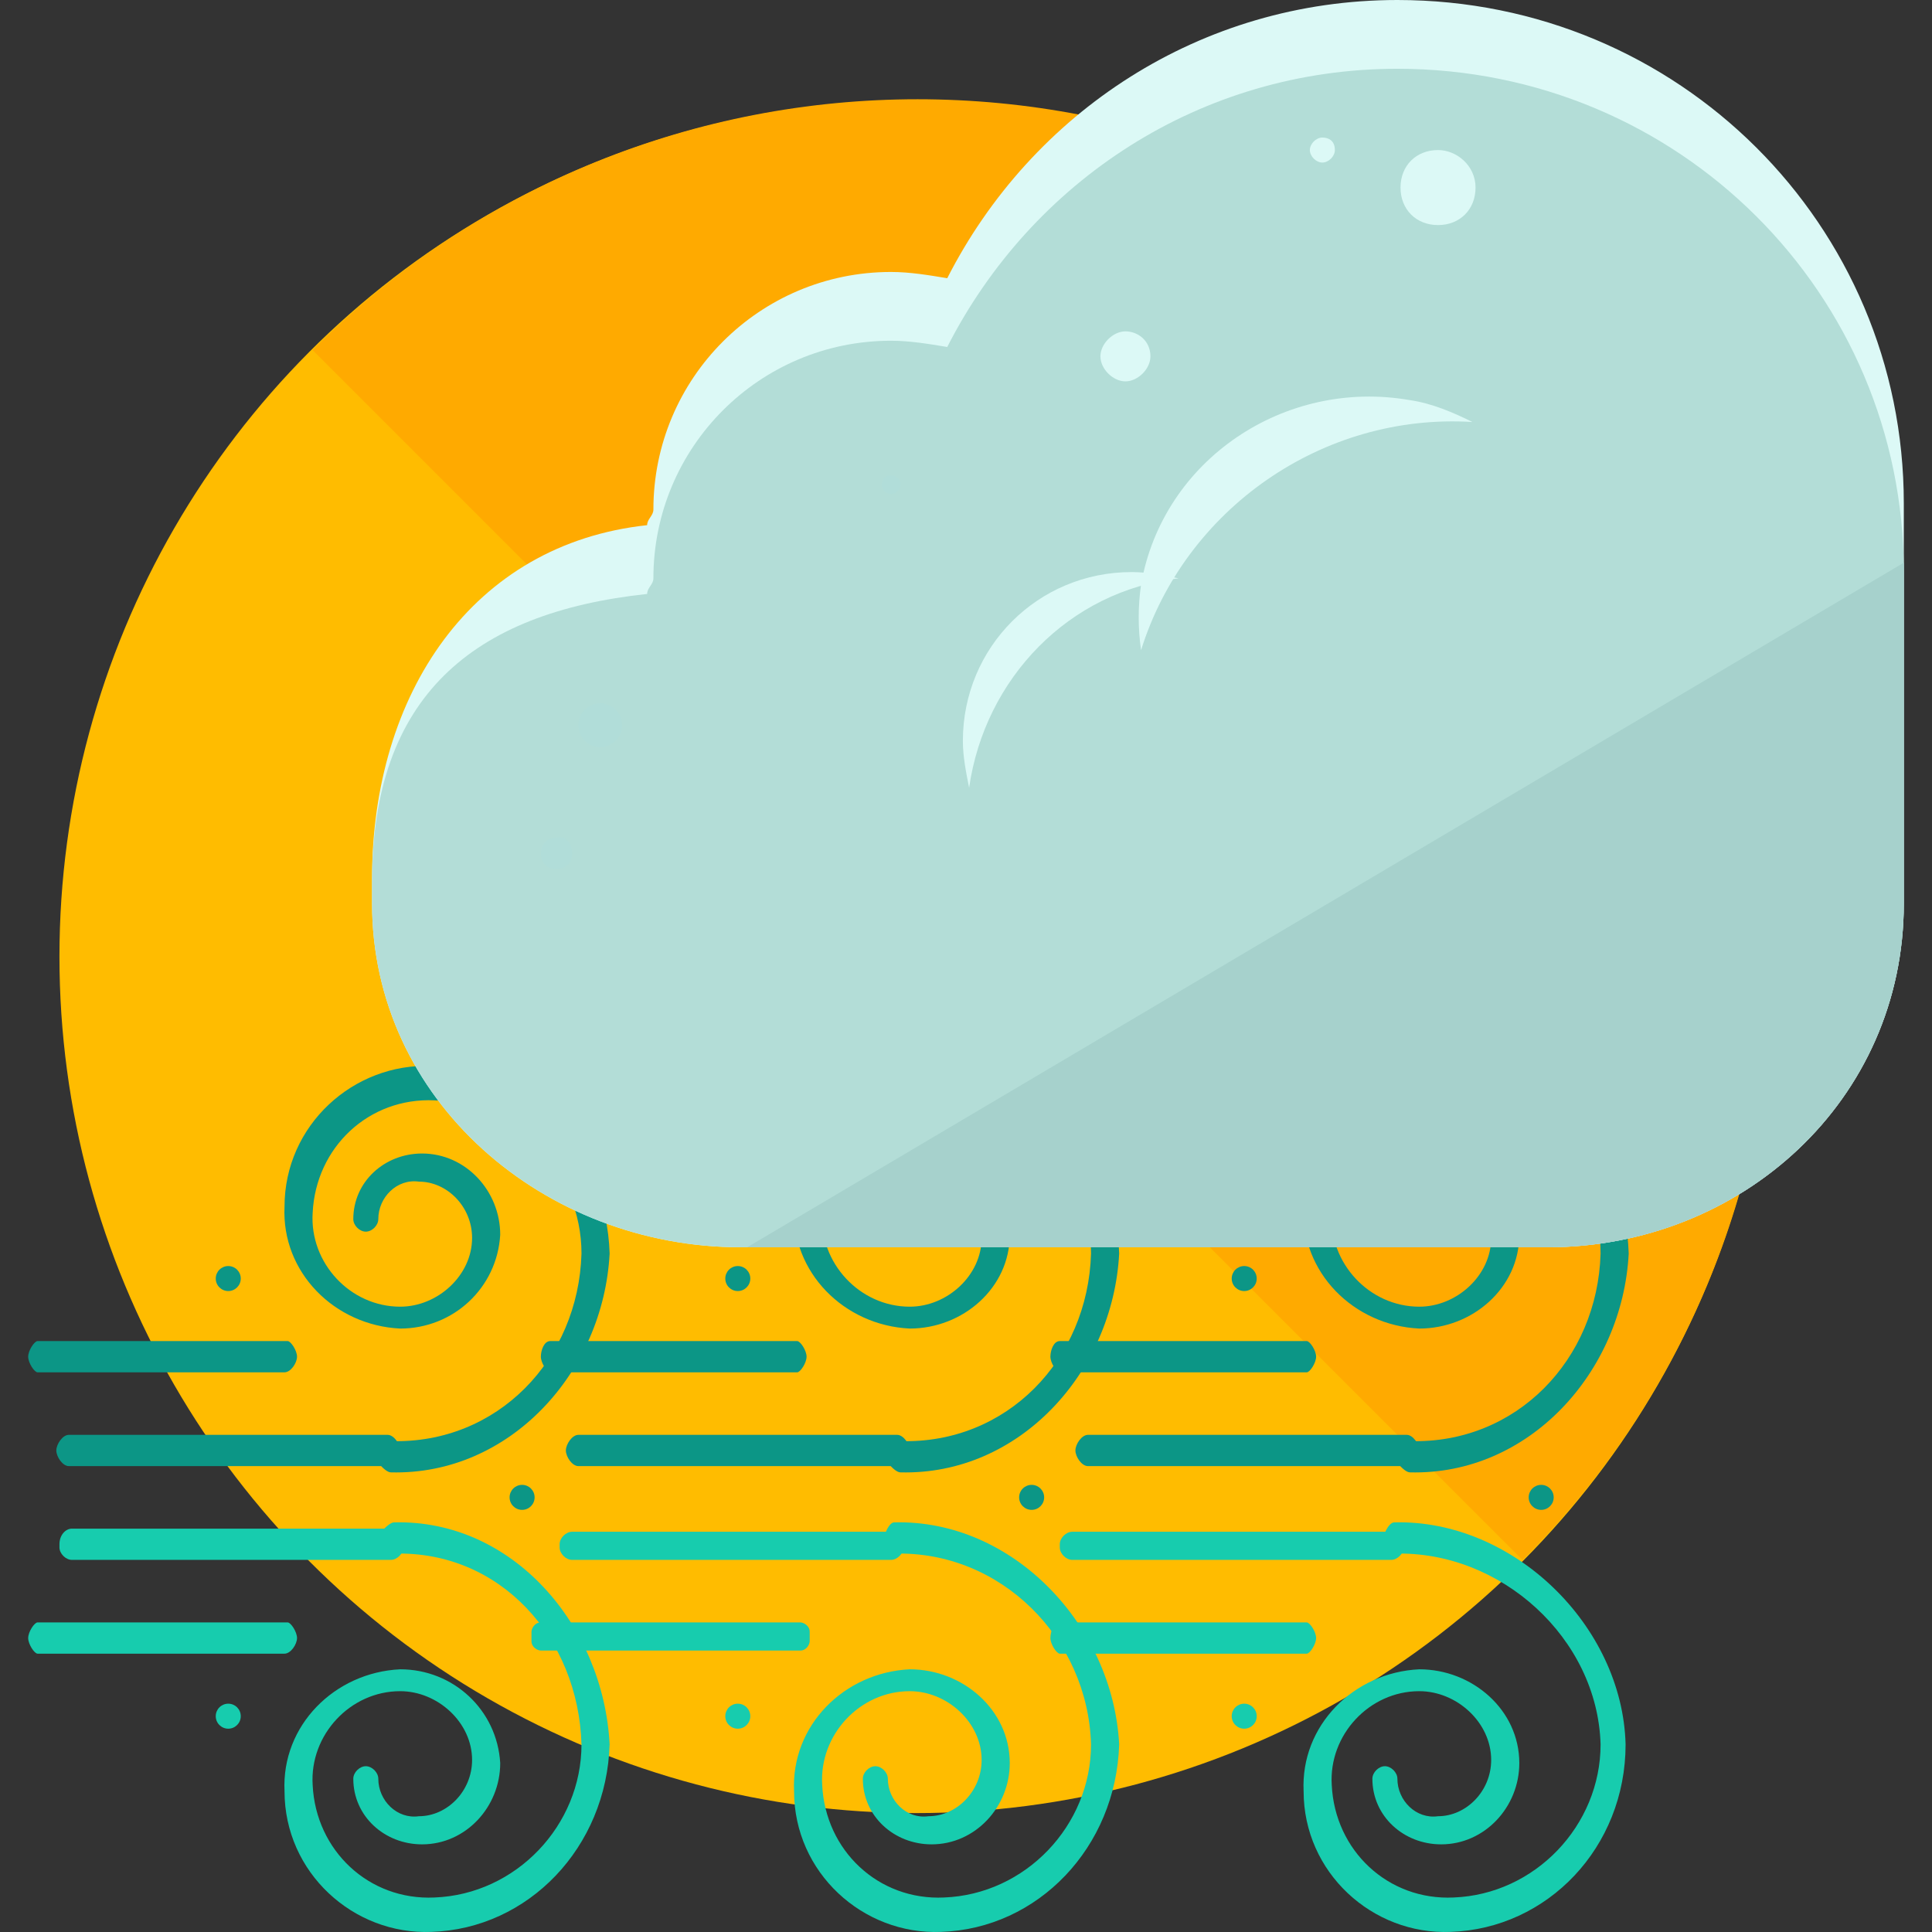
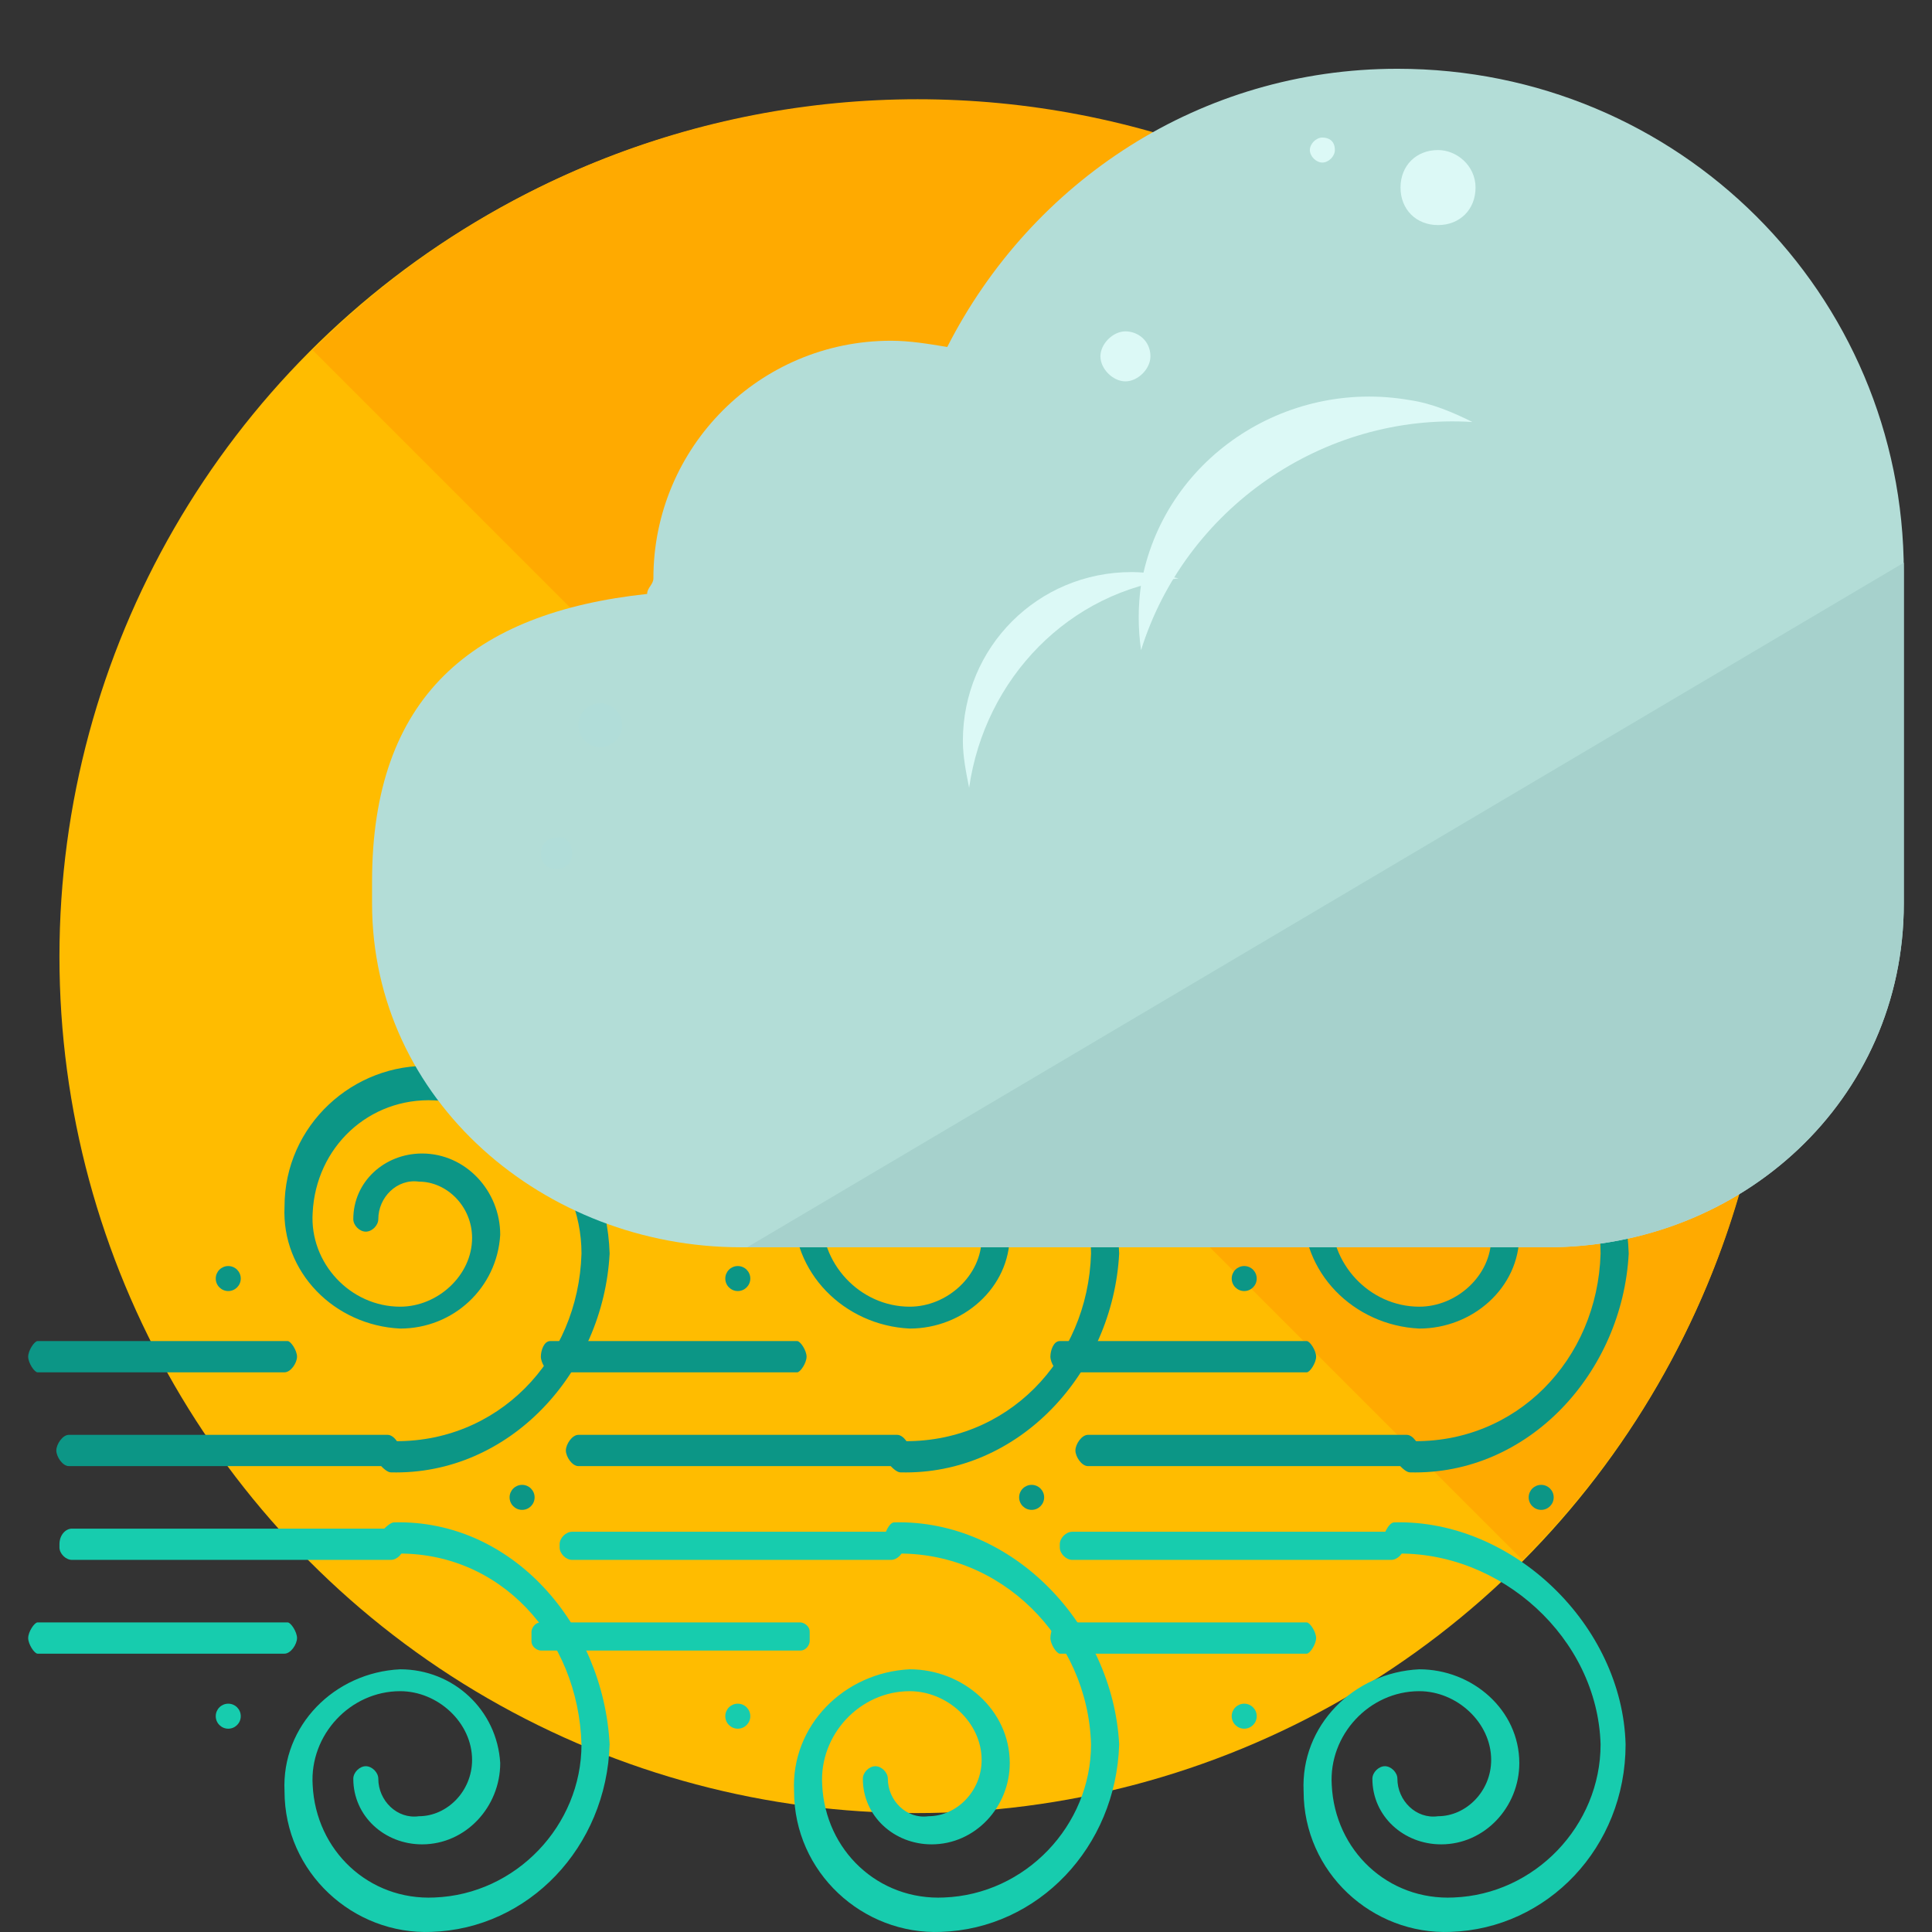
<svg xmlns="http://www.w3.org/2000/svg" height="800px" width="800px" version="1.1" id="Layer_1" viewBox="0 0 494.429 494.429" xml:space="preserve">
  <rect x="0" y="0" width="494.429" height="494.429" fill="#333333" stroke="none" />
  <circle style="fill:#FFBC00;" cx="234.414" cy="244.8" r="219.2" />
  <path style="fill:#FFAA00;" d="M80.014,89.6c85.6-85.6,224-85.6,309.6,0s85.6,224,0,309.6" />
  <path style="fill:#0C9686;" d="M76.014,347.2c0-1.6-1.6-4-2.4-4h-64c-0.8,0-2.4,2.4-2.4,4l0,0c0,1.6,1.6,4,2.4,4h63.2  C74.414,351.2,76.014,348.8,76.014,347.2L76.014,347.2z" />
  <g>
    <path style="fill:#17CCAE;" d="M76.014,419.2c0-1.6-1.6-4-2.4-4h-64c-0.8,0-2.4,2.4-2.4,4l0,0c0,1.6,1.6,4,2.4,4h63.2   C74.414,423.2,76.014,420.8,76.014,419.2L76.014,419.2z" />
    <path style="fill:#17CCAE;" d="M110.414,494.4c-20,0.8-37.6-15.2-37.6-36c-0.8-16.8,12.8-30.4,29.6-31.2c13.6,0,24.8,10.4,25.6,24   c0,11.2-8.8,20.8-20,20.8c-9.6,0-17.6-7.2-17.6-16.8c0-1.6,1.6-3.2,3.2-3.2s3.2,1.6,3.2,3.2c0,5.6,4.8,10.4,10.4,9.6   c7.2,0,13.6-6.4,13.6-14.4c0-9.6-8.8-17.6-18.4-17.6c-12.8,0-23.2,11.2-22.4,24c0.8,16.8,14.4,29.6,31.2,28.8   c20.8-0.8,37.6-18.4,37.6-39.2c-0.8-27.2-20.8-49.6-48-48.8c-1.6,0-5.6,0-5.6-1.6c0-1.6,4-6.4,5.6-6.4   c30.4-0.8,53.6,26.4,55.2,56.8C155.214,472.8,135.214,493.6,110.414,494.4z" />
    <path style="fill:#17CCAE;" d="M103.214,396c0,1.6-1.6,3.2-3.2,3.2h-81.6c-1.6,0-3.2-1.6-3.2-3.2v-0.8c0-2.4,1.6-4,3.2-4h80.8   c1.6,0,3.2,1.6,3.2,3.2v1.6H103.214z" />
  </g>
  <g>
    <path style="fill:#0C9686;" d="M110.414,272.8c-20-0.8-37.6,15.2-37.6,36c-0.8,16.8,12.8,30.4,29.6,31.2c13.6,0,24.8-10.4,25.6-24   c0-11.2-8.8-20.8-20-20.8c-9.6,0-17.6,7.2-17.6,16.8c0,1.6,1.6,3.2,3.2,3.2s3.2-1.6,3.2-3.2c0-5.6,4.8-10.4,10.4-9.6   c7.2,0,13.6,6.4,13.6,14.4c0,9.6-8.8,17.6-18.4,17.6c-12.8,0-23.2-11.2-22.4-24c0.8-16.8,14.4-29.6,31.2-28.8   c20.8,0.8,37.6,18.4,37.6,39.2c-0.8,27.2-21.6,48.8-48.8,48c-1.6,0-4.8,0.8-4.8,2.4c0,1.6,3.2,5.6,4.8,5.6   c30.4,0.8,54.4-25.6,56-56C155.214,294.4,135.214,273.6,110.414,272.8z" />
    <path style="fill:#0C9686;" d="M102.414,371.2c0-1.6-1.6-4-3.2-4h-81.6c-1.6,0-3.2,2.4-3.2,4l0,0c0,1.6,1.6,4,3.2,4h81.6   C100.814,375.2,102.414,372.8,102.414,371.2L102.414,371.2z" />
    <circle style="fill:#0C9686;" cx="58.414" cy="327.2" r="3.2" />
  </g>
  <circle style="fill:#17CCAE;" cx="58.414" cy="439.2" r="3.2" />
  <g>
    <circle style="fill:#0C9686;" cx="133.614" cy="383.2" r="3.2" />
    <path style="fill:#0C9686;" d="M206.414,347.2c0-1.6-1.6-4-2.4-4h-63.2c-1.6,0-2.4,2.4-2.4,4l0,0c0,1.6,1.6,4,2.4,4h63.2   C204.814,351.2,206.414,348.8,206.414,347.2L206.414,347.2z" />
  </g>
  <g>
    <path style="fill:#17CCAE;" d="M207.214,417.6c0-1.6-1.6-2.4-2.4-2.4h-66.4c-1.6,0-2.4,1.6-2.4,2.4v2.4c0,1.6,1.6,2.4,2.4,2.4h66.4   c1.6,0,2.4-1.6,2.4-2.4V417.6z" />
    <path style="fill:#17CCAE;" d="M240.814,494.4c-20,0.8-37.6-15.2-37.6-36c-0.8-16.8,12.8-30.4,29.6-31.2c13.6,0,25.6,10.4,25.6,24   c0,11.2-8.8,20.8-20,20.8c-9.6,0-17.6-7.2-17.6-16.8c0-1.6,1.6-3.2,3.2-3.2c1.6,0,3.2,1.6,3.2,3.2c0,5.6,4.8,10.4,10.4,9.6   c7.2,0,13.6-6.4,13.6-14.4c0-9.6-8.8-17.6-18.4-17.6c-12.8,0-23.2,11.2-22.4,24c0.8,16.8,14.4,29.6,31.2,28.8   c20.8-0.8,37.6-18.4,37.6-39.2c-0.8-27.2-23.2-49.6-50.4-48.8c-1.6,0-3.2,0-3.2-1.6c0-1.6,1.6-6.4,3.2-6.4   c30.4-0.8,56,26.4,57.6,56.8C285.614,472.8,265.614,493.6,240.814,494.4z" />
    <path style="fill:#17CCAE;" d="M231.214,396c0,1.6-1.6,3.2-3.2,3.2h-81.6c-1.6,0-3.2-1.6-3.2-3.2v-0.8c0-1.6,1.6-3.2,3.2-3.2h80.8   c1.6,0,3.2,1.6,3.2,3.2v0.8H231.214z" />
  </g>
  <g>
    <path style="fill:#0C9686;" d="M240.814,272.8c-20-0.8-37.6,15.2-37.6,36c-0.8,16.8,12.8,30.4,29.6,31.2c13.6,0,25.6-10.4,25.6-24   c0-11.2-8.8-20.8-20-20.8c-9.6,0-17.6,7.2-17.6,16.8c0,1.6,1.6,3.2,3.2,3.2c1.6,0,3.2-1.6,3.2-3.2c0-5.6,4.8-10.4,10.4-9.6   c7.2,0,13.6,6.4,13.6,14.4c0,9.6-8.8,17.6-18.4,17.6c-12.8,0-23.2-11.2-22.4-24c0.8-16.8,14.4-29.6,31.2-28.8   c20.8,0.8,37.6,18.4,37.6,39.2c-0.8,27.2-21.6,48.8-48.8,48c-1.6,0-4.8,0.8-4.8,2.4c0,1.6,3.2,5.6,4.8,5.6   c30.4,0.8,54.4-25.6,56-56C285.614,294.4,265.614,273.6,240.814,272.8z" />
    <path style="fill:#0C9686;" d="M232.814,371.2c0-1.6-1.6-4-3.2-4h-81.6c-1.6,0-3.2,2.4-3.2,4l0,0c0,1.6,1.6,4,3.2,4h81.6   C231.214,375.2,232.814,372.8,232.814,371.2L232.814,371.2z" />
    <circle style="fill:#0C9686;" cx="188.814" cy="327.2" r="3.2" />
  </g>
  <circle style="fill:#17CCAE;" cx="188.814" cy="439.2" r="3.2" />
  <g>
    <circle style="fill:#0C9686;" cx="264.014" cy="383.2" r="3.2" />
    <path style="fill:#0C9686;" d="M336.814,347.2c0-1.6-1.6-4-2.4-4h-63.2c-1.6,0-2.4,2.4-2.4,4l0,0c0,1.6,1.6,4,2.4,4h63.2   C335.214,351.2,336.814,348.8,336.814,347.2L336.814,347.2z" />
  </g>
  <g>
    <path style="fill:#17CCAE;" d="M336.814,419.2c0-1.6-1.6-4-2.4-4h-63.2c-1.6,0-2.4,2.4-2.4,4l0,0c0,1.6,1.6,4,2.4,4h63.2   C335.214,423.2,336.814,420.8,336.814,419.2L336.814,419.2z" />
    <path style="fill:#17CCAE;" d="M371.214,494.4c-20,0.8-37.6-15.2-37.6-36c-0.8-16.8,12.8-30.4,29.6-31.2c13.6,0,25.6,10.4,25.6,24   c0,11.2-8.8,20.8-20,20.8c-9.6,0-17.6-7.2-17.6-16.8c0-1.6,1.6-3.2,3.2-3.2s3.2,1.6,3.2,3.2c0,5.6,4.8,10.4,10.4,9.6   c7.2,0,13.6-6.4,13.6-14.4c0-9.6-8.8-17.6-18.4-17.6c-12.8,0-23.2,11.2-22.4,24c0.8,16.8,14.4,29.6,31.2,28.8   c20.8-0.8,37.6-18.4,37.6-39.2c-0.8-27.2-25.6-49.6-52.8-48.8c-1.6,0-3.2-0.8-3.2-2.4c0-1.6,1.6-5.6,3.2-5.6   c30.4-0.8,58.4,26.4,59.2,56.8C416.014,472.8,396.014,493.6,371.214,494.4z" />
    <path style="fill:#17CCAE;" d="M359.214,396c0,1.6-1.6,3.2-3.2,3.2h-81.6c-1.6,0-3.2-1.6-3.2-3.2v-0.8c0-1.6,1.6-3.2,3.2-3.2h80.8   c1.6,0,3.2,1.6,3.2,3.2v0.8H359.214z" />
  </g>
  <g>
    <path style="fill:#0C9686;" d="M371.214,272.8c-20-0.8-37.6,15.2-37.6,36c-0.8,16.8,12.8,30.4,29.6,31.2c13.6,0,25.6-10.4,25.6-24   c0-11.2-8.8-20.8-20-20.8c-9.6,0-17.6,7.2-17.6,16.8c0,1.6,1.6,3.2,3.2,3.2s3.2-1.6,3.2-3.2c0-5.6,4.8-10.4,10.4-9.6   c7.2,0,13.6,6.4,13.6,14.4c0,9.6-8.8,17.6-18.4,17.6c-12.8,0-23.2-11.2-22.4-24c0.8-16.8,14.4-29.6,31.2-28.8   c20.8,0.8,37.6,18.4,37.6,39.2c-0.8,27.2-21.6,48.8-48.8,48c-1.6,0-4.8,0.8-4.8,2.4c0,1.6,3.2,5.6,4.8,5.6   c30.4,0.8,54.4-25.6,56-56C416.014,294.4,396.014,273.6,371.214,272.8z" />
    <path style="fill:#0C9686;" d="M363.214,371.2c0-1.6-1.6-4-3.2-4h-81.6c-1.6,0-3.2,2.4-3.2,4l0,0c0,1.6,1.6,4,3.2,4h81.6   C361.614,375.2,363.214,372.8,363.214,371.2L363.214,371.2z" />
    <circle style="fill:#0C9686;" cx="318.414" cy="327.2" r="3.2" />
  </g>
  <circle style="fill:#17CCAE;" cx="318.414" cy="439.2" r="3.2" />
  <circle style="fill:#0C9686;" cx="394.414" cy="383.2" r="3.2" />
-   <path style="fill:#DCF9F6;" d="M487.214,128.8c0-71.2-57.6-128.8-129.6-128.8c-50.4,0-93.6,28.8-115.2,71.2  c-4.8-0.8-9.6-1.6-14.4-1.6c-33.6,0-60.8,27.2-60.8,60.8c0,1.6-1.6,2.4-1.6,4c-44.8,4.8-70.4,43.2-70.4,90.4v6.4  c0,50.4,44,88,94.4,88h206.4c49.6,0,91.2-37.6,91.2-88v-28.8C487.214,178.4,487.214,152.8,487.214,128.8z" />
  <path style="fill:#B3DDD7;" d="M487.214,146.4c0-71.2-57.6-128.8-129.6-128.8c-50.4,0-93.6,28.8-115.2,71.2  c-4.8-0.8-9.6-1.6-14.4-1.6c-33.6,0-60.8,27.2-60.8,60.8c0,1.6-1.6,2.4-1.6,4c-44.8,4.8-70.4,26.4-70.4,73.6v5.6  c0,50.4,44,88,94.4,88h206.4c49.6,0,91.2-37.6,91.2-88v-28.8C487.214,178.4,487.214,170.4,487.214,146.4z" />
  <path style="fill:#A6D1CC;" d="M191.214,319.2h204.8c49.6,0,91.2-37.6,91.2-88v-28.8c0-23.2,0-33.6,0-58.4" />
  <g>
    <path style="fill:#DCF9F6;" d="M301.614,148c-4-0.8-8-1.6-12-1.6c-24,0-43.2,19.2-43.2,43.2c0,4,0.8,8,1.6,12   C252.014,173.6,273.614,151.2,301.614,148z" />
    <path style="fill:#DCF9F6;" d="M376.814,108c-4.8-2.4-10.4-4.8-16-5.6c-32-5.6-63.2,15.2-68.8,47.2c-0.8,5.6-0.8,11.2,0,16.8   C303.214,130.4,338.414,105.6,376.814,108z" />
  </g>
  <g>
    <path style="fill:#B1DDD9;" d="M146.414,218.4c0,2.4-1.6,4-4,4s-4-1.6-4-4s1.6-4,4-4C144.814,213.6,146.414,216,146.414,218.4z" />
    <circle style="fill:#B1DDD9;" cx="153.614" cy="185.6" r="5.6" />
-     <circle style="fill:#B1DDD9;" cx="228.014" cy="124" r="2.4" />
  </g>
  <g>
    <path style="fill:#DCF9F6;" d="M294.414,91.2c0,3.2-3.2,6.4-6.4,6.4c-3.2,0-6.4-3.2-6.4-6.4c0-3.2,3.2-6.4,6.4-6.4   S294.414,87.2,294.414,91.2z" />
    <path style="fill:#DCF9F6;" d="M341.614,38.4c0,1.6-1.6,3.2-3.2,3.2s-3.2-1.6-3.2-3.2c0-1.6,1.6-3.2,3.2-3.2   S341.614,36,341.614,38.4z" />
    <path style="fill:#DCF9F6;" d="M377.614,48c0,5.6-4,9.6-9.6,9.6s-9.6-4-9.6-9.6s4-9.6,9.6-9.6   C372.814,38.4,377.614,42.4,377.614,48z" />
  </g>
</svg>